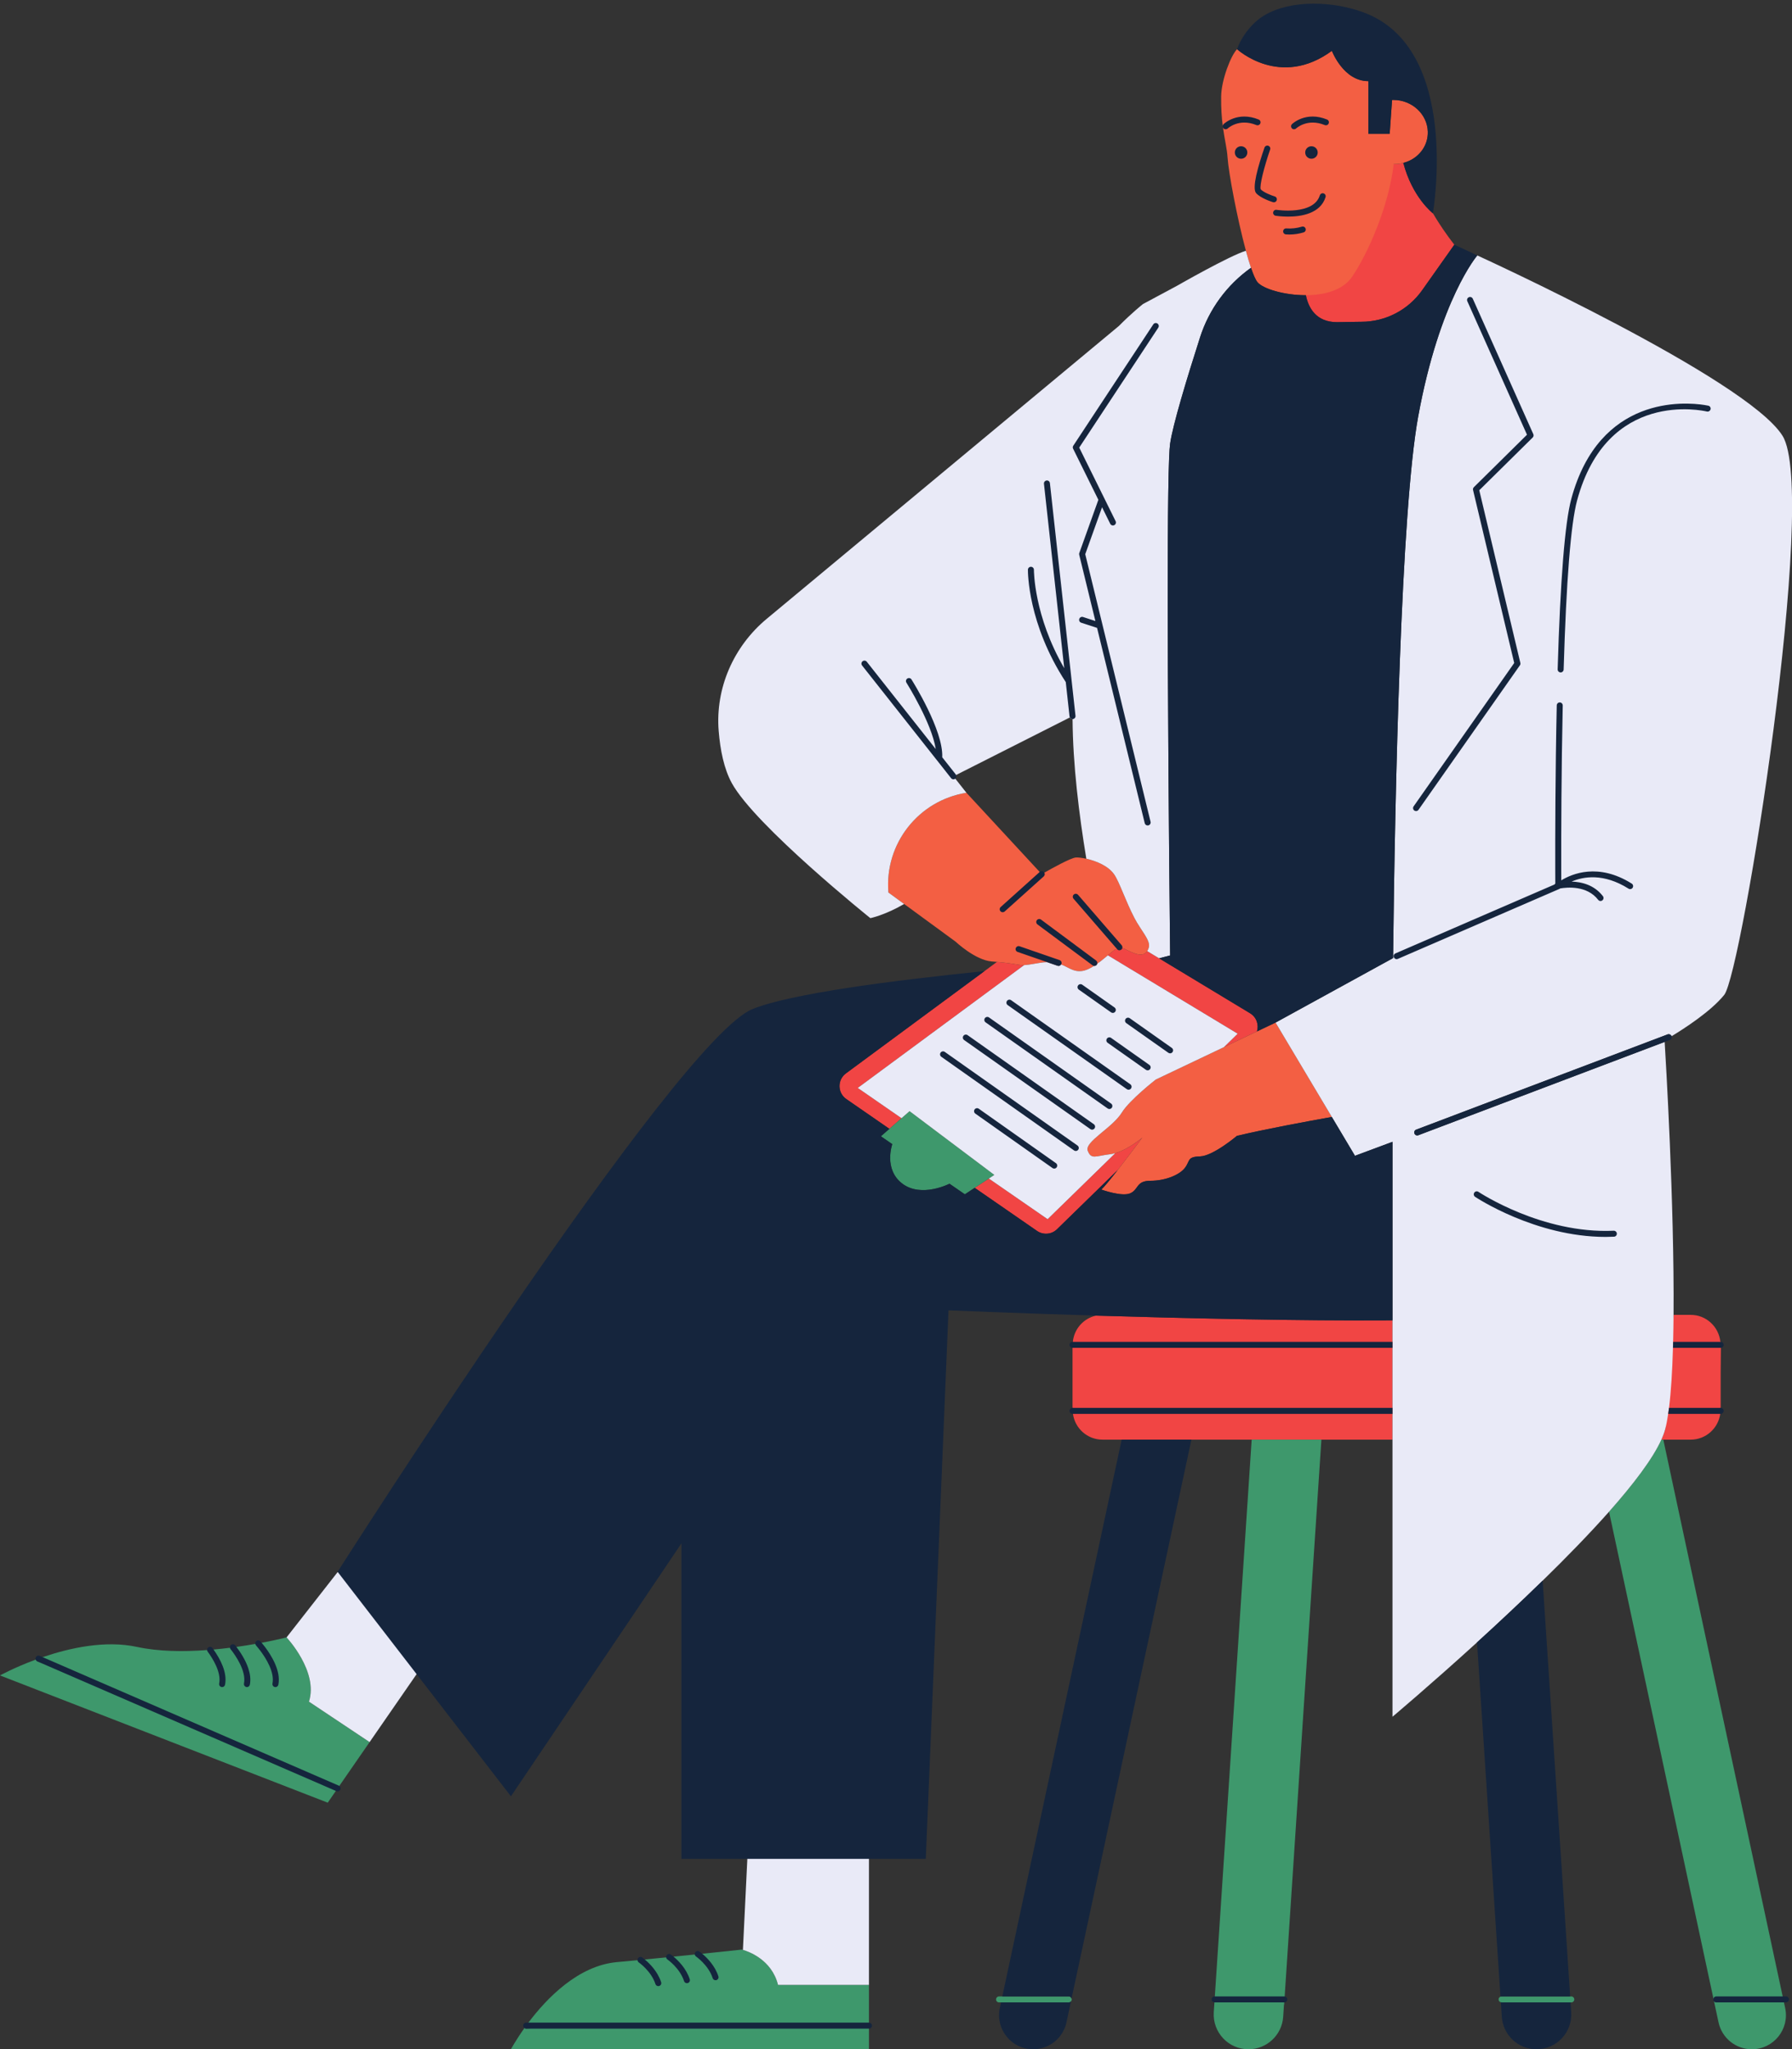
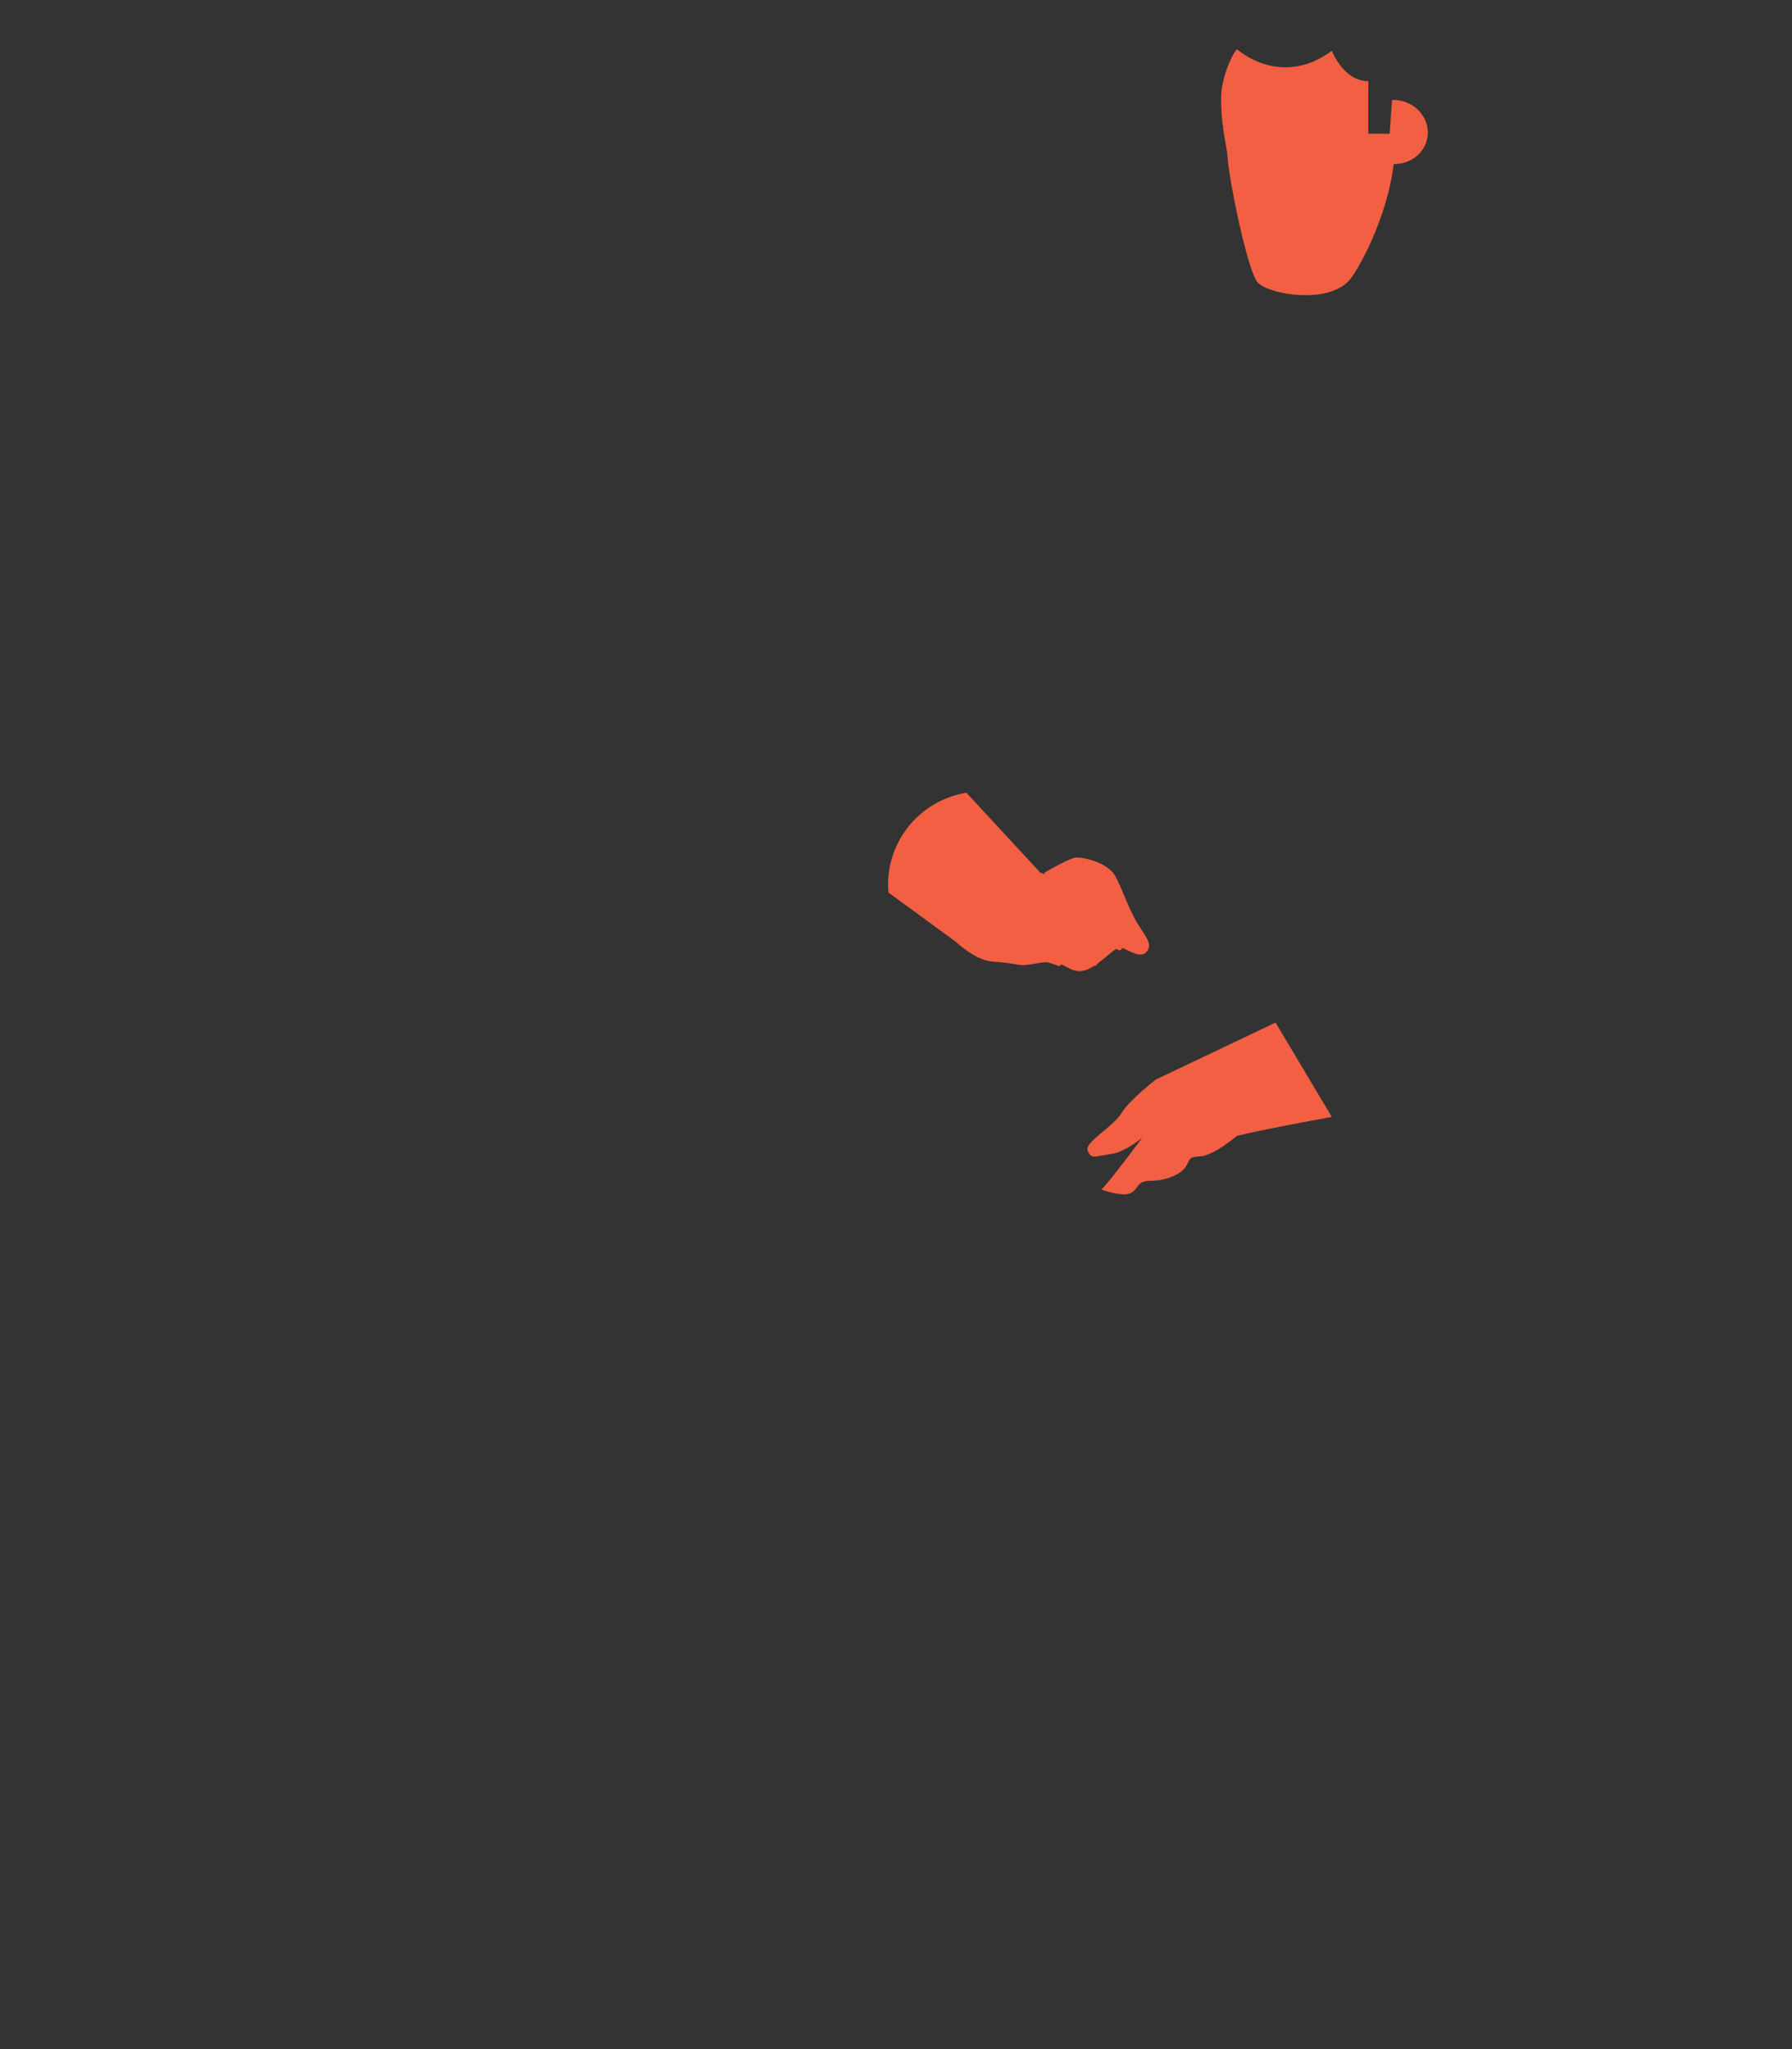
<svg xmlns="http://www.w3.org/2000/svg" height="500.9" preserveAspectRatio="xMidYMid meet" version="1.0" viewBox="0.0 -0.9 438.1 500.9" width="438.1" zoomAndPan="magnify">
  <rect x="0.0" y="-0.9" width="438.1" height="500.9" fill="#333333" stroke="none" />
  <defs>
    <clipPath id="a">
      <path d="M 69 60 L 438.121 60 L 438.121 485 L 69 485 Z M 69 60" />
    </clipPath>
  </defs>
  <g>
    <g id="change1_1">
-       <path d="M 267.953 320.676 C 264.902 321.344 262.598 323.918 262.281 327.086 L 262.309 327.086 L 262.309 328.551 L 262.207 328.551 L 262.207 343.227 L 262.309 343.227 L 262.309 344.691 C 262.809 348.246 265.836 350.992 269.527 350.992 L 340.43 350.992 C 340.43 348.902 340.43 346.801 340.43 344.691 L 340.43 327.086 C 340.43 325.328 340.43 323.578 340.43 321.836 C 317.688 321.984 289.777 321.34 267.953 320.676 Z M 420.66 334.5 L 420.734 327.086 L 420.586 327.086 C 420.215 323.391 417.133 320.492 413.336 320.492 L 409.145 320.492 C 409.125 322.758 406.777 324.961 406.723 327.086 L 406.969 344.691 C 406.758 346.098 407.387 347.344 407.117 348.391 C 406.91 349.191 406.59 350.066 406.168 350.992 L 413.336 350.992 C 417.031 350.992 420.059 348.246 420.559 344.691 L 420.57 343.227 L 420.66 343.227 Z M 350.305 51.227 C 350.305 51.227 350.305 51.234 350.305 51.234 C 350.305 51.234 345.289 47.383 343.078 38.918 C 342.398 39.094 341.68 39.195 340.934 39.195 C 340.867 39.195 340.805 39.188 340.734 39.184 C 334.324 39.973 326.852 43.637 323.801 49.191 C 321.238 53.863 317.672 63.555 319.25 71.258 C 319.879 74.34 321.727 77.848 326.902 77.848 C 328.363 77.848 330.539 77.754 332.793 77.754 C 338.711 77.754 344.258 74.879 347.676 70.047 L 355.547 58.914 C 353.633 56.465 351.883 53.895 350.305 51.227 Z M 275.453 235.387 L 302.586 251.77 L 299.227 255.051 L 307.297 251.211 C 307.797 249.59 307.199 247.73 305.613 246.773 L 283.371 233.34 L 282.609 232.879 L 280.461 231.582 C 279.148 233.621 276.027 231.422 274.375 230.789 C 274.34 230.938 274.273 231.078 274.152 231.184 C 274.012 231.305 273.844 231.363 273.672 231.363 C 273.469 231.363 273.262 231.277 273.117 231.109 L 272.969 230.938 C 272.41 231.285 271.68 231.902 270.848 232.605 L 272.547 233.629 Z M 249.559 235.602 L 250.375 235 C 248.922 235.066 248.508 234.652 243.73 234.219 L 240.68 236.469 L 206.809 261.469 C 204.68 263.039 204.73 266.238 206.906 267.742 L 217.434 275.02 L 220.402 272.422 L 209.699 265.023 Z M 273.242 285.098 L 258.414 299.562 C 257.098 300.848 255.047 301.02 253.531 299.973 L 238.293 289.441 L 241.742 287.172 L 256.117 297.105 L 272.668 280.961 C 275.961 280.016 279.258 277.176 279.258 277.176 C 279.258 277.176 276.074 281.469 273.242 285.098" fill="#f14544" />
-     </g>
+       </g>
    <g id="change2_1">
-       <path d="M 220.402 272.422 L 217.434 275.02 L 215.355 276.84 L 218.141 278.766 C 218.141 278.766 215.941 284.922 220.625 288.438 C 225.312 291.949 232.129 288.438 232.129 288.438 L 235.883 291.027 L 238.293 289.441 L 241.742 287.172 L 243.086 286.285 L 222.367 270.703 Z M 261.285 487.086 L 244.242 487.086 C 243.84 487.086 243.512 487.414 243.512 487.816 C 243.512 488.223 243.84 488.551 244.242 488.551 L 261.285 488.551 C 261.5 488.551 261.688 488.457 261.82 488.312 C 261.941 488.184 262.02 488.012 262.02 487.816 C 262.02 487.738 261.996 487.664 261.973 487.594 C 261.879 487.301 261.613 487.086 261.285 487.086 Z M 436.43 489.918 L 436.324 489.426 L 406.637 350.992 L 406.168 350.992 C 404.047 355.688 399.344 361.875 393.371 368.609 L 418.887 487.594 C 418.949 487.801 418.98 488.059 419.039 488.332 C 419.043 488.336 419.047 488.344 419.047 488.348 L 420.137 493.414 C 420.961 497.258 424.355 500 428.281 500 C 433.586 500 437.543 495.109 436.43 489.918 Z M 296.898 488.539 L 296.738 490.934 C 296.414 495.84 300.305 500 305.223 500 C 309.699 500 313.41 496.527 313.707 492.059 L 313.902 489.102 C 313.914 489.102 313.938 489.094 313.938 489.094 L 323.051 350.992 L 306.004 350.992 Z M 384.141 487.086 L 367.098 487.086 C 367.004 487.086 366.91 487.105 366.828 487.141 C 366.559 487.246 366.367 487.508 366.367 487.816 C 366.367 488.16 366.605 488.434 366.918 488.516 C 366.977 488.531 367.035 488.551 367.098 488.551 L 384.141 488.551 C 384.547 488.551 384.875 488.223 384.875 487.816 C 384.875 487.414 384.547 487.086 384.141 487.086 Z M 10.512 405.789 L 8.867 404.996 C 8.938 405.074 9.02 405.141 9.117 405.184 Z M 90.359 424.922 L 82.109 436.852 L 80.121 439.727 L 0 408.625 C 0 408.625 3.434 406.73 8.531 404.836 L 8.527 404.836 L 8.621 404.801 C 8.656 404.785 8.688 404.773 8.727 404.762 L 10.43 404.156 C 17.02 401.906 25.723 399.973 33.492 401.656 C 38.801 402.805 44.934 402.848 50.645 402.422 L 52.203 402.297 C 53.562 402.172 54.891 402.027 56.172 401.867 L 57.797 401.652 C 59.453 401.422 61.012 401.172 62.418 400.922 L 63.965 400.641 C 66.594 400.145 68.551 399.695 69.469 399.473 C 69.848 399.383 70.055 399.328 70.055 399.328 C 70.055 399.328 77.879 407.617 75.535 415.039 Z M 190.211 484.266 L 212.438 484.266 L 212.438 500 L 124.91 500 C 124.91 500 126.09 497.793 128.219 494.809 C 128.336 494.895 128.477 494.957 128.637 494.957 L 129.797 494.957 L 128.219 494.809 L 129.18 493.492 C 133.648 487.551 141.336 479.562 150.812 478.699 C 152.504 478.547 154.191 478.391 155.859 478.23 L 171.688 476.66 C 177.477 476.062 181.344 475.637 181.344 475.637 C 181.344 475.637 181.449 475.66 181.625 475.711 C 182.949 476.09 188.66 478.062 190.211 484.266" fill="#3e986c" />
-     </g>
+       </g>
    <g id="change3_1">
      <path d="M 307.297 251.211 L 299.227 255.051 L 282.559 262.977 C 282.559 262.977 276.168 267.953 274.277 271.02 C 271.938 274.828 265.055 278.199 265.93 280.395 C 266.809 282.594 267.785 281.66 271.43 281.223 C 271.84 281.172 272.254 281.078 272.668 280.961 C 275.961 280.016 279.258 277.176 279.258 277.176 C 279.258 277.176 276.074 281.469 273.242 285.098 C 271.516 287.309 269.918 289.273 269.25 289.867 C 269.25 289.867 274.363 291.723 276.395 290.746 C 278.43 289.77 277.746 287.719 281.262 287.719 C 284.777 287.719 288.289 286.352 289.656 284.594 C 291.023 282.836 290.145 281.859 293.367 281.762 C 296.59 281.664 302.387 276.746 302.391 276.742 C 309.16 275.113 319.965 273.125 325.598 272.117 L 311.84 249.051 Z M 340.648 23.527 C 340.539 23.527 340.434 23.539 340.324 23.543 L 340.289 24.051 L 340.18 25.598 L 339.988 28.316 L 339.746 31.785 L 334.527 31.785 L 334.527 18.938 C 328.406 18.938 325.613 11.523 325.613 11.523 C 312.938 20.832 302.438 11.129 302.438 11.129 C 300.977 12.535 298.602 18.555 298.543 22.648 C 298.5 25.586 298.68 27.926 298.934 29.883 C 298.938 29.84 298.953 29.797 298.965 29.754 C 298.996 29.941 299.016 30.133 299.078 30.316 C 299.098 30.379 299.133 30.434 299.152 30.496 C 299.145 30.488 299.133 30.484 299.121 30.477 C 299.059 30.41 299.02 30.336 298.984 30.258 C 299.398 33.309 299.973 35.441 300.105 37.555 C 300.336 41.23 302.465 52.539 304.594 60.395 C 304.594 60.402 304.598 60.414 304.602 60.422 C 305.016 61.953 305.43 63.355 305.828 64.539 C 306.41 66.258 306.961 67.527 307.438 68.094 C 308.789 69.699 313.98 71.273 319.25 71.258 C 323.758 71.242 328.316 70.066 330.586 66.711 C 332.48 63.91 334.738 59.59 336.676 54.625 C 338.547 49.828 340.105 44.43 340.734 39.184 C 340.805 39.188 340.867 39.195 340.934 39.195 C 341.68 39.195 342.398 39.094 343.078 38.918 C 343.52 38.805 343.945 38.66 344.352 38.484 C 347.211 37.242 349.152 34.484 349.062 31.293 C 348.945 26.988 345.18 23.527 340.648 23.527 Z M 280.871 230.633 C 280.77 231.027 280.625 231.328 280.461 231.582 C 279.148 233.621 276.027 231.422 274.375 230.789 C 274.387 230.742 274.375 230.691 274.375 230.641 C 274.371 230.82 274.309 230.996 274.191 231.129 C 274.141 231.191 274.07 231.238 273.992 231.277 L 273.992 231.281 C 273.988 231.281 273.988 231.285 273.984 231.285 C 273.98 231.289 273.977 231.293 273.973 231.297 C 273.883 231.336 273.781 231.359 273.664 231.359 C 273.516 231.359 273.398 231.316 273.301 231.254 C 273.297 231.254 273.297 231.25 273.293 231.25 C 273.207 231.195 273.137 231.125 273.086 231.043 C 272.934 231.086 272.785 231.145 272.629 231.168 C 272.129 231.527 271.523 232.035 270.848 232.605 C 270.691 232.734 270.535 232.867 270.371 233.004 C 270.023 233.297 269.664 233.594 269.293 233.887 C 269.133 234.016 268.965 234.133 268.805 234.254 C 268.629 234.426 268.434 234.574 268.234 234.711 C 268.223 234.754 268.199 234.789 268.184 234.828 C 268.164 234.863 268.148 234.898 268.125 234.93 C 268.102 234.961 268.078 234.984 268.051 235.012 C 268.016 235.047 267.973 235.078 267.93 235.105 C 267.902 235.121 267.879 235.137 267.848 235.148 C 267.77 235.184 267.676 235.203 267.57 235.203 C 267.562 235.203 267.555 235.199 267.547 235.199 C 267.539 235.199 267.535 235.203 267.531 235.203 C 267.508 235.203 267.496 235.195 267.477 235.195 C 266.48 235.828 265.477 236.312 264.527 236.438 C 262.441 236.719 261.316 235.582 259.43 234.848 C 259.41 234.887 259.371 234.906 259.348 234.941 C 259.336 234.961 259.32 234.977 259.305 234.992 C 259.254 235.051 259.191 235.098 259.113 235.137 C 259.109 235.137 259.109 235.137 259.105 235.137 C 259.023 235.176 258.938 235.219 258.824 235.219 C 258.73 235.219 258.668 235.184 258.594 235.156 C 258.559 235.145 258.52 235.141 258.484 235.125 C 258.484 235.125 258.48 235.125 258.477 235.125 C 258.387 235.094 258.309 235.043 258.246 234.984 C 257.438 234.816 256.715 234.418 255.898 234.281 C 255.34 234.301 254.742 234.355 254.066 234.473 C 252.102 234.812 251.105 234.969 250.375 235 C 248.922 235.066 248.508 234.652 243.73 234.219 C 243.336 234.184 242.938 234.148 242.484 234.113 C 238.398 233.793 233.605 229.258 233.605 229.258 L 221.035 220.062 L 217.195 217.254 L 217.184 217.113 C 216.262 205.297 224.566 194.75 236.27 192.875 L 236.27 192.879 L 254.18 212.234 L 254.086 212.32 C 254.555 212.43 254.992 212.602 255.395 212.84 C 255.402 212.695 255.375 212.547 255.301 212.414 C 257.008 211.441 261.734 208.805 263.004 208.703 C 263.512 208.664 264.465 208.758 265.582 209.004 C 267.875 209.516 270.895 210.691 272.375 212.816 C 273.672 214.672 275.121 219.238 277.355 223.523 C 278.918 226.52 281.301 228.934 280.871 230.633" fill="#f35f43" />
    </g>
    <g clip-path="url(#a)" id="change4_1">
-       <path d="M 272.547 233.629 L 270.848 232.605 C 270.691 232.734 270.535 232.867 270.371 233.004 C 270.023 233.297 269.664 233.594 269.293 233.887 C 268.949 234.16 268.594 234.426 268.238 234.68 C 268.215 234.758 268.184 234.836 268.129 234.906 C 267.988 235.102 267.766 235.203 267.543 235.203 C 267.523 235.203 267.508 235.188 267.488 235.188 C 266.492 235.82 265.48 236.312 264.527 236.438 C 262.43 236.719 261.305 235.57 259.402 234.836 C 259.27 235.051 259.055 235.203 258.805 235.203 C 258.723 235.203 258.645 235.191 258.562 235.164 L 257.695 234.863 L 255.996 234.277 C 255.414 234.289 254.781 234.348 254.066 234.473 C 252.102 234.812 251.105 234.969 250.375 235 L 249.559 235.602 L 209.699 265.023 L 220.402 272.422 L 222.367 270.703 L 243.086 286.285 L 241.742 287.172 L 256.117 297.105 L 272.668 280.961 C 272.254 281.078 271.84 281.172 271.43 281.223 C 267.785 281.66 266.809 282.594 265.93 280.395 C 265.055 278.199 271.938 274.828 274.277 271.02 C 276.168 267.953 282.559 262.977 282.559 262.977 L 299.227 255.051 L 302.586 251.77 L 275.453 235.387 Z M 304.602 60.422 L 304.59 60.395 C 300.488 61.656 287.746 68.957 287.73 68.965 L 279.422 73.422 C 279.422 73.422 276.758 75.516 273.527 78.789 L 187.438 150.363 C 179.352 157.086 174.855 167.289 175.699 177.766 C 176.07 182.387 176.992 187.027 178.914 190.527 C 184.648 200.945 212.781 223.523 212.781 223.523 C 212.781 223.523 216.355 222.793 221.035 220.062 L 217.195 217.254 L 217.184 217.113 C 216.262 205.297 224.566 194.75 236.27 192.875 L 236.27 192.879 L 233.551 189.434 C 233.547 189.434 233.543 189.434 233.539 189.434 C 233.516 189.375 233.473 189.328 233.434 189.281 C 233.512 189.059 233.672 188.785 233.809 188.496 L 261.535 174.477 C 261.547 174.492 261.559 174.508 261.566 174.523 C 261.66 174.668 261.781 174.746 261.91 174.797 C 261.926 174.805 261.941 174.809 261.961 174.816 C 262.012 174.832 262.059 174.848 262.109 174.852 C 262.148 174.855 262.176 174.871 262.215 174.871 C 262.281 185.938 263.805 198.281 265.582 209.004 C 267.875 209.516 270.895 210.691 272.375 212.816 C 273.672 214.672 275.121 219.238 277.355 223.523 C 278.918 226.52 281.301 228.934 280.871 230.633 C 280.77 231.027 280.625 231.328 280.461 231.582 L 282.609 232.879 L 283.371 233.34 L 286.07 232.641 C 286.07 232.629 285.656 196.035 285.523 162.348 C 285.438 140.344 285.473 119.594 285.82 111.078 C 285.887 109.43 285.965 108.223 286.059 107.57 C 286.711 103 290.129 91.699 293.379 81.566 C 295.578 74.695 299.949 68.73 305.836 64.555 L 305.828 64.539 C 305.43 63.355 305.016 61.953 304.602 60.422 Z M 435.773 105.602 C 426.922 91.543 361.242 61.574 361.168 61.539 L 361.164 61.535 C 361.164 61.535 351.953 72.258 346.711 100.914 C 342.516 123.871 341.012 192.645 340.578 233.285 L 311.84 249.051 L 325.598 272.117 L 331.258 281.613 L 340.43 278.195 C 340.43 290.047 340.43 304.902 340.43 320.492 C 340.43 320.938 340.43 321.387 340.43 321.836 C 340.43 323.578 340.43 325.328 340.43 327.086 C 340.43 327.57 340.43 328.062 340.43 328.551 C 340.43 333.434 340.43 338.348 340.43 343.227 C 340.43 343.715 340.43 344.203 340.43 344.691 C 340.43 346.801 340.43 348.902 340.43 350.992 C 340.43 386.848 340.43 418.723 340.43 418.723 C 340.43 418.723 349.57 411.043 361.094 400.551 C 366.172 395.926 371.711 390.758 377.137 385.457 C 382.91 379.82 388.551 374.039 393.371 368.609 C 399.344 361.875 404.047 355.688 406.168 350.992 C 406.59 350.066 406.91 349.191 407.117 348.391 C 407.387 347.344 407.625 346.098 407.832 344.691 C 407.902 344.219 407.969 343.734 408.035 343.227 C 408.531 339.266 408.836 334.219 409 328.551 C 409.016 328.066 409.027 327.578 409.039 327.086 C 409.094 324.961 409.125 322.758 409.145 320.492 C 409.352 293.254 407.215 257.773 406.969 253.777 L 406.879 253.809 L 346.73 276.59 C 346.645 276.621 346.559 276.637 346.473 276.637 C 346.188 276.637 345.926 276.465 345.805 276.188 C 345.801 276.18 345.789 276.176 345.785 276.164 C 345.645 275.785 345.836 275.363 346.211 275.223 L 406.762 252.289 L 407.703 251.93 C 408.016 251.816 408.348 251.93 408.539 252.18 C 408.578 252.234 408.625 252.289 408.648 252.355 C 408.652 252.367 408.652 252.379 408.656 252.387 C 411.754 250.512 418.289 246.301 421.531 242.277 C 425.875 236.895 444.629 119.668 435.773 105.602 Z M 183.176 443.762 L 181.625 475.711 C 182.949 476.09 188.66 478.062 190.211 484.266 L 212.438 484.266 L 212.438 443.762 L 200.168 444.789 Z M 70.055 399.328 C 70.055 399.328 69.828 399.375 69.469 399.473 C 69.848 399.383 70.055 399.328 70.055 399.328 Z M 82.566 383.336 L 106.906 401 L 90.359 424.922 L 75.535 415.039 C 77.879 407.617 70.055 399.328 70.055 399.328 L 82.566 383.336" fill="#e9eaf7" />
-     </g>
+       </g>
    <g id="change5_1">
-       <path d="M 381.434 216.258 C 383.102 215.973 387.977 215.492 390.711 219.043 C 390.957 219.363 391.414 219.426 391.734 219.176 C 392.059 218.93 392.117 218.473 391.871 218.148 C 389.738 215.379 386.645 214.656 384.215 214.586 C 387.094 213.348 392.023 212.469 398.137 216.312 C 398.477 216.531 398.93 216.426 399.145 216.086 C 399.359 215.742 399.258 215.289 398.914 215.074 C 390.727 209.922 384.27 212.703 381.691 214.289 C 381.688 213.453 381.684 212.227 381.684 210.734 C 381.672 203.086 381.699 187.594 382.051 171.543 C 382.059 171.137 381.738 170.805 381.336 170.793 C 380.934 170.781 380.594 171.105 380.586 171.512 C 380.223 188.137 380.203 204.191 380.219 211.535 C 380.223 213.191 380.227 214.406 380.23 215.082 C 380.152 215.141 380.09 215.215 380.039 215.297 L 348.344 229.023 L 341.141 232.145 C 340.77 232.305 340.602 232.734 340.762 233.105 C 340.77 233.129 340.793 233.137 340.805 233.16 C 340.938 233.395 341.176 233.547 341.434 233.547 C 341.531 233.547 341.629 233.527 341.723 233.488 L 381.258 216.367 C 381.32 216.34 381.383 216.301 381.434 216.258 Z M 256.117 225.074 L 254.504 223.875 C 254.18 223.637 253.723 223.703 253.48 224.027 C 253.238 224.352 253.309 224.812 253.633 225.051 L 254.887 225.984 L 258.727 228.836 L 265.902 234.164 L 267.105 235.059 C 267.223 235.145 267.355 235.176 267.488 235.188 C 267.508 235.188 267.523 235.203 267.543 235.203 C 267.766 235.203 267.988 235.102 268.129 234.906 C 268.184 234.836 268.215 234.758 268.238 234.68 C 268.312 234.438 268.246 234.176 268.07 233.984 C 268.039 233.953 268.02 233.91 267.98 233.883 L 259.961 227.926 Z M 248.957 230.359 C 248.691 230.383 248.457 230.551 248.348 230.809 C 248.344 230.824 248.332 230.832 248.324 230.848 C 248.191 231.23 248.398 231.648 248.777 231.777 L 252.836 233.184 L 255.996 234.277 L 257.695 234.863 L 258.562 235.164 C 258.645 235.191 258.723 235.203 258.805 235.203 C 259.055 235.203 259.27 235.051 259.402 234.836 C 259.43 234.789 259.477 234.762 259.496 234.711 C 259.496 234.711 259.496 234.707 259.496 234.707 C 259.625 234.324 259.422 233.91 259.043 233.777 L 254.266 232.129 L 249.258 230.395 C 249.156 230.359 249.055 230.352 248.957 230.359 Z M 245.133 222.078 C 245.309 222.078 245.484 222.016 245.621 221.891 L 255.168 213.32 C 255.43 213.082 255.469 212.711 255.301 212.414 C 255.273 212.371 255.258 212.324 255.223 212.285 C 254.949 211.984 254.488 211.957 254.188 212.23 L 254.18 212.234 L 244.645 220.801 C 244.344 221.07 244.32 221.535 244.59 221.836 C 244.734 221.996 244.934 222.078 245.133 222.078 Z M 240.953 248.992 L 270.789 270.039 C 270.918 270.129 271.066 270.172 271.211 270.172 C 271.441 270.172 271.668 270.066 271.812 269.863 C 272.043 269.531 271.965 269.074 271.633 268.844 L 241.797 247.797 C 241.469 247.562 241.012 247.645 240.777 247.973 C 240.543 248.305 240.625 248.762 240.953 248.992 Z M 266.988 275.223 C 267.219 275.223 267.445 275.113 267.59 274.91 C 267.82 274.578 267.742 274.121 267.414 273.891 L 236.547 252.117 C 236.219 251.887 235.762 251.965 235.527 252.297 C 235.293 252.625 235.371 253.082 235.703 253.316 L 266.566 275.086 C 266.695 275.176 266.844 275.223 266.988 275.223 Z M 246.18 243.758 C 245.945 244.09 246.023 244.547 246.355 244.777 L 275.488 265.328 C 275.613 265.418 275.762 265.461 275.906 265.461 C 276.141 265.461 276.363 265.352 276.508 265.148 C 276.742 264.82 276.66 264.363 276.332 264.129 L 247.199 243.582 C 246.867 243.348 246.414 243.426 246.18 243.758 Z M 238.27 270.281 C 238.035 270.613 238.117 271.07 238.445 271.301 L 257.309 284.605 C 257.438 284.695 257.582 284.738 257.73 284.738 C 257.961 284.738 258.184 284.633 258.328 284.43 C 258.562 284.098 258.48 283.641 258.152 283.41 L 239.289 270.105 C 238.961 269.871 238.504 269.949 238.27 270.281 Z M 263 280.434 C 263.23 280.434 263.457 280.324 263.602 280.121 C 263.836 279.793 263.754 279.336 263.426 279.102 L 230.977 256.215 C 230.645 255.98 230.188 256.059 229.953 256.391 C 229.723 256.723 229.801 257.18 230.133 257.41 L 262.578 280.301 C 262.711 280.391 262.855 280.434 263 280.434 Z M 263.562 239.969 C 263.332 240.301 263.41 240.758 263.738 240.988 L 271.633 246.555 C 271.758 246.645 271.906 246.691 272.051 246.691 C 272.281 246.691 272.508 246.582 272.652 246.379 C 272.887 246.051 272.805 245.594 272.477 245.359 L 264.586 239.793 C 264.254 239.562 263.797 239.641 263.562 239.969 Z M 286.059 256.566 C 286.289 256.566 286.516 256.461 286.656 256.258 C 286.891 255.926 286.812 255.469 286.48 255.238 L 276.199 247.984 C 275.867 247.754 275.41 247.832 275.18 248.16 C 274.945 248.492 275.023 248.949 275.355 249.184 L 285.637 256.434 C 285.766 256.523 285.91 256.566 286.059 256.566 Z M 280.57 260.723 C 280.801 260.723 281.027 260.617 281.172 260.414 C 281.402 260.082 281.324 259.625 280.992 259.395 L 271.633 252.793 C 271.305 252.559 270.848 252.637 270.613 252.969 C 270.379 253.297 270.461 253.754 270.789 253.988 L 280.148 260.59 C 280.277 260.68 280.426 260.723 280.57 260.723 Z M 273.117 231.109 C 273.262 231.277 273.469 231.363 273.672 231.363 C 273.844 231.363 274.012 231.305 274.152 231.184 C 274.273 231.078 274.34 230.938 274.375 230.789 C 274.422 230.57 274.383 230.336 274.227 230.152 L 269.992 225.262 L 268.227 223.215 L 263.555 217.816 C 263.289 217.512 262.828 217.477 262.523 217.742 C 262.219 218.008 262.184 218.469 262.449 218.773 L 265.941 222.812 L 268.844 226.168 L 272.969 230.938 Z M 268.199 120.609 L 268.523 121.266 L 268.148 122.316 L 263.863 134.273 C 263.812 134.41 263.805 134.555 263.84 134.695 L 267.797 150.898 L 264.777 149.914 C 264.395 149.789 263.98 150 263.855 150.387 C 263.73 150.77 263.941 151.184 264.324 151.309 L 268.203 152.57 L 271.129 164.539 L 272.234 169.066 L 279.859 200.309 C 279.941 200.645 280.242 200.867 280.57 200.867 C 280.629 200.867 280.688 200.859 280.746 200.848 C 281.141 200.75 281.379 200.355 281.285 199.961 L 273.574 168.391 L 269.551 151.902 L 265.316 134.562 L 268.094 126.805 L 269.426 123.09 L 271.426 127.133 C 271.605 127.492 272.043 127.641 272.406 127.465 C 272.77 127.285 272.918 126.844 272.738 126.484 L 268.336 117.582 L 263.844 108.504 L 271.359 97.105 L 277.156 88.316 L 283.172 79.191 C 283.395 78.855 283.301 78.402 282.965 78.18 C 282.625 77.957 282.172 78.051 281.949 78.387 L 276.512 86.633 L 272.945 92.035 L 262.391 108.047 C 262.246 108.266 262.23 108.543 262.348 108.777 Z M 381.52 163.461 C 381.527 163.461 381.535 163.461 381.543 163.461 C 381.938 163.461 382.262 163.145 382.273 162.75 C 382.918 141.016 384.023 127.109 385.562 121.41 C 392.906 94.23 416.316 99.457 417.312 99.691 C 417.555 99.746 417.785 99.668 417.961 99.512 C 418.066 99.418 418.156 99.301 418.191 99.148 C 418.285 98.754 418.043 98.359 417.652 98.266 C 417.621 98.262 417.27 98.184 416.676 98.09 C 411.938 97.352 391.016 95.625 384.148 121.027 C 382.578 126.836 381.457 140.859 380.809 162.707 C 380.797 163.109 381.117 163.445 381.52 163.461 Z M 359.094 71.754 C 358.727 71.918 358.559 72.352 358.723 72.723 L 373.312 105.359 L 360.324 118.184 C 360.141 118.363 360.066 118.625 360.125 118.871 L 370.188 161.156 L 345.594 196.199 C 345.359 196.531 345.438 196.984 345.77 197.219 C 345.898 197.309 346.047 197.352 346.191 197.352 C 346.422 197.352 346.648 197.242 346.789 197.039 L 371.574 161.727 C 371.695 161.559 371.738 161.344 371.688 161.137 L 361.645 118.934 L 374.703 106.043 C 374.922 105.828 374.98 105.504 374.859 105.223 L 360.062 72.121 C 359.898 71.754 359.465 71.586 359.094 71.754 Z M 394.828 299.984 C 394.73 299.945 394.629 299.918 394.516 299.926 C 376.945 300.734 361.598 290.523 361.441 290.422 C 361.105 290.195 360.648 290.281 360.426 290.617 C 360.199 290.953 360.285 291.41 360.621 291.637 C 360.773 291.738 375.328 301.438 392.523 301.438 C 393.09 301.438 393.66 301.418 394.234 301.395 C 394.352 301.391 394.465 301.395 394.582 301.387 C 394.984 301.371 395.297 301.027 395.277 300.621 C 395.266 300.332 395.082 300.09 394.828 299.984 Z M 229.016 184.875 C 229.023 184.887 229.031 184.895 229.043 184.906 L 232.52 189.312 C 232.664 189.492 232.879 189.59 233.098 189.59 C 233.254 189.59 233.414 189.539 233.551 189.434 C 233.828 189.211 233.891 188.836 233.734 188.531 C 233.715 188.488 233.703 188.441 233.672 188.402 L 230.352 184.203 C 230.652 177.621 223.156 165.691 222.836 165.18 C 222.617 164.836 222.164 164.734 221.824 164.953 C 221.48 165.168 221.379 165.621 221.598 165.961 C 221.664 166.07 227.785 175.809 228.766 182.195 L 211.91 160.855 C 211.656 160.535 211.199 160.484 210.879 160.734 C 210.562 160.984 210.508 161.445 210.758 161.762 Z M 261.477 174.219 C 261.488 174.309 261.516 174.391 261.555 174.469 C 261.676 174.707 261.926 174.871 262.207 174.871 C 262.207 174.871 262.211 174.867 262.215 174.867 C 262.238 174.867 262.262 174.867 262.285 174.863 C 262.688 174.82 262.98 174.461 262.934 174.059 L 262.902 173.785 L 262.203 167.426 L 261.992 165.512 C 261.992 165.496 261.992 165.48 261.988 165.469 L 256.676 117.191 C 256.633 116.793 256.277 116.496 255.867 116.547 C 255.469 116.59 255.176 116.953 255.223 117.355 L 260.18 162.43 C 252.734 149.625 252.766 138.496 252.766 138.375 C 252.77 137.973 252.445 137.641 252.043 137.637 C 252.039 137.637 252.035 137.637 252.035 137.637 C 251.633 137.637 251.305 137.957 251.301 138.359 C 251.297 138.895 251.242 151.574 260.555 165.824 Z M 167.234 483.34 C 167.336 483.652 167.621 483.848 167.934 483.848 C 168.008 483.848 168.082 483.84 168.156 483.812 C 168.543 483.691 168.754 483.277 168.629 482.895 C 167.766 480.211 165.746 478.262 164.68 477.371 C 164.297 477.055 164.027 476.863 163.992 476.84 C 163.656 476.609 163.203 476.695 162.973 477.027 C 162.863 477.188 162.832 477.379 162.859 477.555 C 162.887 477.746 162.988 477.93 163.164 478.047 C 163.195 478.066 166.211 480.164 167.234 483.34 Z M 160.238 484.062 C 160.336 484.371 160.625 484.57 160.934 484.57 C 161.008 484.57 161.086 484.559 161.16 484.535 C 161.543 484.41 161.754 483.996 161.633 483.613 C 160.758 480.902 158.703 478.938 157.645 478.062 C 157.281 477.762 157.031 477.586 156.992 477.559 C 156.66 477.332 156.203 477.418 155.977 477.75 C 155.875 477.898 155.844 478.066 155.859 478.23 C 155.879 478.441 155.98 478.641 156.164 478.77 C 156.195 478.789 159.211 480.883 160.238 484.062 Z M 174.234 482.621 C 174.336 482.93 174.621 483.129 174.93 483.129 C 175.004 483.129 175.082 483.117 175.156 483.094 C 175.539 482.969 175.754 482.555 175.629 482.172 C 174.766 479.496 172.758 477.551 171.688 476.66 C 171.301 476.336 171.027 476.145 170.988 476.117 C 170.656 475.887 170.199 475.977 169.973 476.309 C 169.859 476.473 169.824 476.668 169.855 476.848 C 169.891 477.035 169.992 477.211 170.16 477.324 C 170.191 477.348 173.211 479.441 174.234 482.621 Z M 59.648 410.602 C 59.594 410.855 59.695 411.098 59.871 411.266 C 59.969 411.359 60.082 411.434 60.219 411.461 C 60.27 411.473 60.316 411.477 60.363 411.477 C 60.707 411.477 61.012 411.234 61.082 410.887 C 61.348 409.566 61.137 408.172 60.688 406.84 C 60.008 404.82 58.781 402.953 57.797 401.652 C 57.703 401.531 57.602 401.395 57.516 401.281 C 57.266 400.965 56.805 400.906 56.488 401.156 C 56.266 401.332 56.184 401.605 56.227 401.863 C 56.25 401.977 56.285 402.09 56.363 402.188 C 57.555 403.699 60.258 407.551 59.648 410.602 Z M 63.652 402.602 C 65.023 404.43 67.168 407.824 66.613 410.602 C 66.535 410.996 66.793 411.383 67.188 411.461 C 67.238 411.473 67.285 411.477 67.332 411.477 C 67.676 411.477 67.98 411.234 68.051 410.887 C 68.723 407.523 66.309 403.691 64.797 401.688 C 64.461 401.242 64.168 400.879 63.965 400.641 C 63.801 400.449 63.695 400.332 63.668 400.301 C 63.395 400.004 62.93 399.98 62.633 400.258 C 62.441 400.434 62.375 400.688 62.418 400.922 C 62.445 401.055 62.488 401.184 62.586 401.289 C 62.602 401.309 63.055 401.809 63.652 402.602 Z M 53.582 410.602 C 53.504 410.996 53.762 411.383 54.156 411.461 C 54.207 411.473 54.254 411.477 54.301 411.477 C 54.645 411.477 54.949 411.234 55.02 410.887 C 55.609 407.938 53.871 404.652 52.203 402.297 C 52.117 402.18 52.035 402.051 51.953 401.938 C 51.711 401.609 51.254 401.539 50.926 401.781 C 50.715 401.934 50.625 402.18 50.645 402.422 C 50.652 402.559 50.684 402.688 50.77 402.805 C 52.055 404.551 54.125 407.891 53.582 410.602 Z M 408.656 252.387 C 408.652 252.379 408.652 252.367 408.648 252.355 C 408.625 252.289 408.578 252.234 408.539 252.18 C 408.348 251.93 408.016 251.816 407.703 251.93 L 406.762 252.289 L 346.211 275.223 C 345.836 275.363 345.645 275.785 345.785 276.164 C 345.789 276.176 345.801 276.18 345.805 276.188 C 345.926 276.465 346.188 276.637 346.473 276.637 C 346.559 276.637 346.645 276.621 346.73 276.59 L 406.879 253.809 L 406.969 253.777 L 408.223 253.301 C 408.594 253.16 408.777 252.758 408.656 252.387 Z M 212.438 493.492 L 128.637 493.492 C 128.234 493.492 127.906 493.82 127.906 494.223 C 127.906 494.469 128.031 494.676 128.219 494.809 C 128.336 494.895 128.477 494.957 128.637 494.957 L 212.438 494.957 C 212.844 494.957 213.172 494.629 213.172 494.223 C 213.172 493.82 212.844 493.492 212.438 493.492 Z M 82.945 435.648 C 82.906 435.621 82.871 435.586 82.828 435.566 L 10.43 404.156 L 9.703 403.84 C 9.328 403.68 8.898 403.852 8.738 404.223 C 8.66 404.398 8.664 404.59 8.727 404.762 C 8.793 404.941 8.926 405.102 9.117 405.184 L 82.109 436.852 L 82.242 436.91 C 82.34 436.949 82.438 436.969 82.535 436.969 C 82.816 436.969 83.086 436.805 83.207 436.527 C 83.348 436.203 83.223 435.844 82.945 435.648 Z M 310.062 34.727 C 309.684 34.59 309.266 34.797 309.133 35.176 C 307.602 39.59 306.004 45.102 307.098 46.316 C 308.234 47.578 310.914 48.426 311.219 48.52 C 311.289 48.539 311.359 48.551 311.43 48.551 C 311.746 48.551 312.035 48.348 312.133 48.031 C 312.25 47.645 312.031 47.234 311.645 47.117 C 310.934 46.898 308.922 46.156 308.219 45.383 C 307.848 44.586 309.109 39.711 310.516 35.656 C 310.648 35.273 310.445 34.855 310.062 34.727 Z M 324.066 47.285 C 324.184 46.898 323.969 46.488 323.582 46.367 C 323.199 46.25 322.785 46.465 322.664 46.852 C 321.133 51.773 312.188 50.402 312.094 50.391 C 311.691 50.324 311.32 50.598 311.258 50.996 C 311.191 51.395 311.465 51.773 311.863 51.836 C 312.004 51.859 313.242 52.051 314.887 52.051 C 318.078 52.051 322.805 51.332 324.066 47.285 Z M 318.277 54.504 C 317.047 54.879 315.766 55.02 314.48 54.934 C 314.055 54.898 313.727 55.207 313.695 55.609 C 313.668 56.016 313.973 56.363 314.375 56.395 C 314.66 56.414 314.945 56.426 315.227 56.426 C 316.406 56.426 317.574 56.246 318.707 55.902 C 319.094 55.781 319.312 55.375 319.191 54.988 C 319.074 54.602 318.664 54.383 318.277 54.504 Z M 324.828 29.27 C 324.984 28.895 324.805 28.469 324.43 28.316 C 319.285 26.211 315.996 29.309 315.855 29.441 C 315.566 29.719 315.559 30.184 315.84 30.477 C 315.98 30.625 316.172 30.699 316.363 30.699 C 316.547 30.699 316.73 30.633 316.875 30.492 C 316.898 30.469 319.605 27.926 323.875 29.672 C 324.25 29.824 324.68 29.645 324.828 29.27 Z M 299.121 30.477 C 299.266 30.625 299.457 30.699 299.648 30.699 C 299.832 30.699 300.016 30.633 300.156 30.492 C 300.184 30.469 302.891 27.926 307.16 29.672 C 307.531 29.824 307.961 29.645 308.113 29.27 C 308.27 28.895 308.09 28.469 307.715 28.316 C 302.574 26.215 299.277 29.309 299.141 29.441 C 299.016 29.562 298.949 29.723 298.934 29.883 C 298.949 30.012 298.965 30.133 298.984 30.258 C 299.02 30.336 299.059 30.41 299.121 30.477 Z M 303.414 34.848 C 302.57 34.848 301.887 35.531 301.887 36.375 C 301.887 37.219 302.57 37.902 303.414 37.902 C 304.258 37.902 304.941 37.219 304.941 36.375 C 304.941 35.531 304.258 34.848 303.414 34.848 Z M 322.148 36.375 C 322.148 35.531 321.465 34.848 320.621 34.848 C 319.773 34.848 319.09 35.531 319.09 36.375 C 319.09 37.219 319.773 37.902 320.621 37.902 C 321.465 37.902 322.148 37.219 322.148 36.375 Z M 325.613 11.523 C 325.613 11.523 328.406 18.938 334.527 18.938 L 334.527 31.785 L 339.746 31.785 L 339.988 28.316 L 340.18 25.598 L 340.289 24.051 L 340.324 23.543 C 340.434 23.539 340.539 23.527 340.648 23.527 C 345.18 23.527 348.945 26.988 349.062 31.293 C 349.152 34.484 347.211 37.242 344.352 38.484 C 343.945 38.66 343.52 38.805 343.078 38.918 C 345.289 47.383 350.305 51.234 350.305 51.234 C 350.305 51.234 350.305 51.227 350.305 51.227 C 350.328 51.09 357.312 10.777 333.219 2.086 C 332.703 1.895 332.172 1.715 331.629 1.543 C 331.355 1.469 331.102 1.379 330.824 1.309 C 330.742 1.285 330.668 1.258 330.586 1.238 C 330.586 1.238 330.59 1.246 330.59 1.246 C 322.602 -0.938 312.195 -0.508 306.797 4.59 C 303.426 7.773 302.438 11.129 302.438 11.129 C 302.438 11.129 312.938 20.832 325.613 11.523 Z M 325.598 272.117 C 319.965 273.125 309.16 275.113 302.391 276.742 C 302.387 276.746 296.59 281.664 293.367 281.762 C 290.145 281.859 291.023 282.836 289.656 284.594 C 288.289 286.352 284.777 287.719 281.262 287.719 C 277.746 287.719 278.43 289.77 276.395 290.746 C 274.363 291.723 269.25 289.867 269.25 289.867 C 269.918 289.273 271.516 287.309 273.242 285.098 L 258.414 299.562 C 257.098 300.848 255.047 301.02 253.531 299.973 L 238.293 289.441 L 235.883 291.027 L 232.129 288.438 C 232.129 288.438 225.312 291.949 220.625 288.438 C 215.941 284.922 218.141 278.766 218.141 278.766 L 215.355 276.84 L 217.434 275.02 L 206.906 267.742 C 204.73 266.238 204.68 263.039 206.809 261.469 L 240.68 236.469 C 217.867 238.781 193.148 242.008 183.957 245.754 C 165.199 253.395 82.535 383.297 82.535 383.297 L 82.566 383.336 L 101.852 408.309 L 124.91 438.172 L 166.59 376.348 L 166.59 453.457 L 226.332 453.457 L 231.887 319.387 C 231.887 319.387 247.156 320.039 267.953 320.676 C 289.777 321.34 317.688 321.984 340.43 321.836 C 340.43 321.387 340.43 320.938 340.43 320.492 C 340.43 304.902 340.43 290.047 340.43 278.195 L 331.258 281.613 Z M 361.164 61.535 L 361.168 61.539 C 359.125 60.562 357.238 59.688 355.547 58.914 L 347.676 70.047 C 344.258 74.879 338.711 77.754 332.793 77.754 C 330.539 77.754 328.363 77.848 326.902 77.848 C 321.727 77.848 319.879 74.34 319.25 71.258 C 313.98 71.273 308.789 69.699 307.438 68.094 C 306.961 67.527 306.41 66.258 305.828 64.539 L 305.836 64.555 C 299.949 68.73 295.578 74.695 293.379 81.566 C 290.129 91.699 286.711 103 286.059 107.57 C 285.965 108.223 285.887 109.43 285.82 111.078 C 285.473 119.594 285.438 140.344 285.523 162.348 C 285.656 196.035 286.07 232.629 286.07 232.641 L 286.074 232.641 L 286.07 232.641 L 283.371 233.34 L 305.613 246.773 C 307.199 247.73 307.797 249.59 307.297 251.211 L 311.84 249.051 L 340.578 233.285 C 341.012 192.645 342.516 123.871 346.711 100.914 C 351.953 72.258 361.164 61.535 361.164 61.535 Z M 304.602 60.422 C 304.598 60.414 304.594 60.402 304.594 60.395 C 304.594 60.395 304.59 60.395 304.59 60.395 Z M 436.617 487.086 L 419.574 487.086 C 419.25 487.086 418.98 487.301 418.887 487.594 C 418.863 487.664 418.84 487.738 418.84 487.816 C 418.84 488.012 418.918 488.184 419.039 488.312 C 419.176 488.457 419.363 488.551 419.574 488.551 L 436.617 488.551 C 437.023 488.551 437.352 488.223 437.352 487.816 C 437.352 487.414 437.023 487.086 436.617 487.086 Z M 314.035 487.098 C 314.02 487.094 314.004 487.086 313.988 487.086 L 296.945 487.086 C 296.539 487.086 296.211 487.414 296.211 487.816 C 296.211 488.207 296.516 488.516 296.898 488.539 C 296.914 488.543 296.926 488.551 296.945 488.551 L 313.988 488.551 C 314.395 488.551 314.719 488.223 314.719 487.816 C 314.719 487.43 314.418 487.121 314.035 487.098 Z M 409 328.551 L 420.66 328.551 C 421.066 328.551 421.395 328.223 421.395 327.816 C 421.395 327.41 421.066 327.086 420.66 327.086 L 409.039 327.086 C 409.027 327.578 409.016 328.066 409 328.551 Z M 262.207 327.086 C 261.801 327.086 261.473 327.41 261.473 327.816 C 261.473 328.223 261.801 328.551 262.207 328.551 L 340.43 328.551 C 340.43 328.062 340.43 327.57 340.43 327.086 Z M 262.207 343.227 C 261.801 343.227 261.473 343.555 261.473 343.957 C 261.473 344.363 261.801 344.691 262.207 344.691 L 340.43 344.691 C 340.43 344.203 340.43 343.715 340.43 343.227 Z M 420.66 344.691 C 421.066 344.691 421.395 344.363 421.395 343.957 C 421.395 343.555 421.066 343.227 420.66 343.227 L 408.035 343.227 C 407.969 343.734 407.902 344.219 407.832 344.691 Z M 245.039 487.086 L 261.285 487.086 C 261.613 487.086 261.879 487.301 261.973 487.594 L 291.27 350.992 L 274.223 350.992 Z M 244.727 488.551 L 244.434 489.918 C 243.32 495.109 247.273 500 252.578 500 C 256.508 500 259.902 497.258 260.727 493.414 L 261.82 488.312 C 261.688 488.457 261.5 488.551 261.285 488.551 Z M 383.965 488.551 L 367.098 488.551 C 367.035 488.551 366.977 488.531 366.918 488.516 L 367.152 492.059 C 367.449 496.527 371.16 500 375.637 500 C 380.555 500 384.449 495.84 384.121 490.934 Z M 367.098 487.086 C 367.004 487.086 366.91 487.105 366.828 487.141 L 361.094 400.551 C 366.172 395.926 371.711 390.758 377.137 385.457 L 383.867 487.086 L 367.098 487.086" fill="#15253d" />
-     </g>
+       </g>
  </g>
</svg>